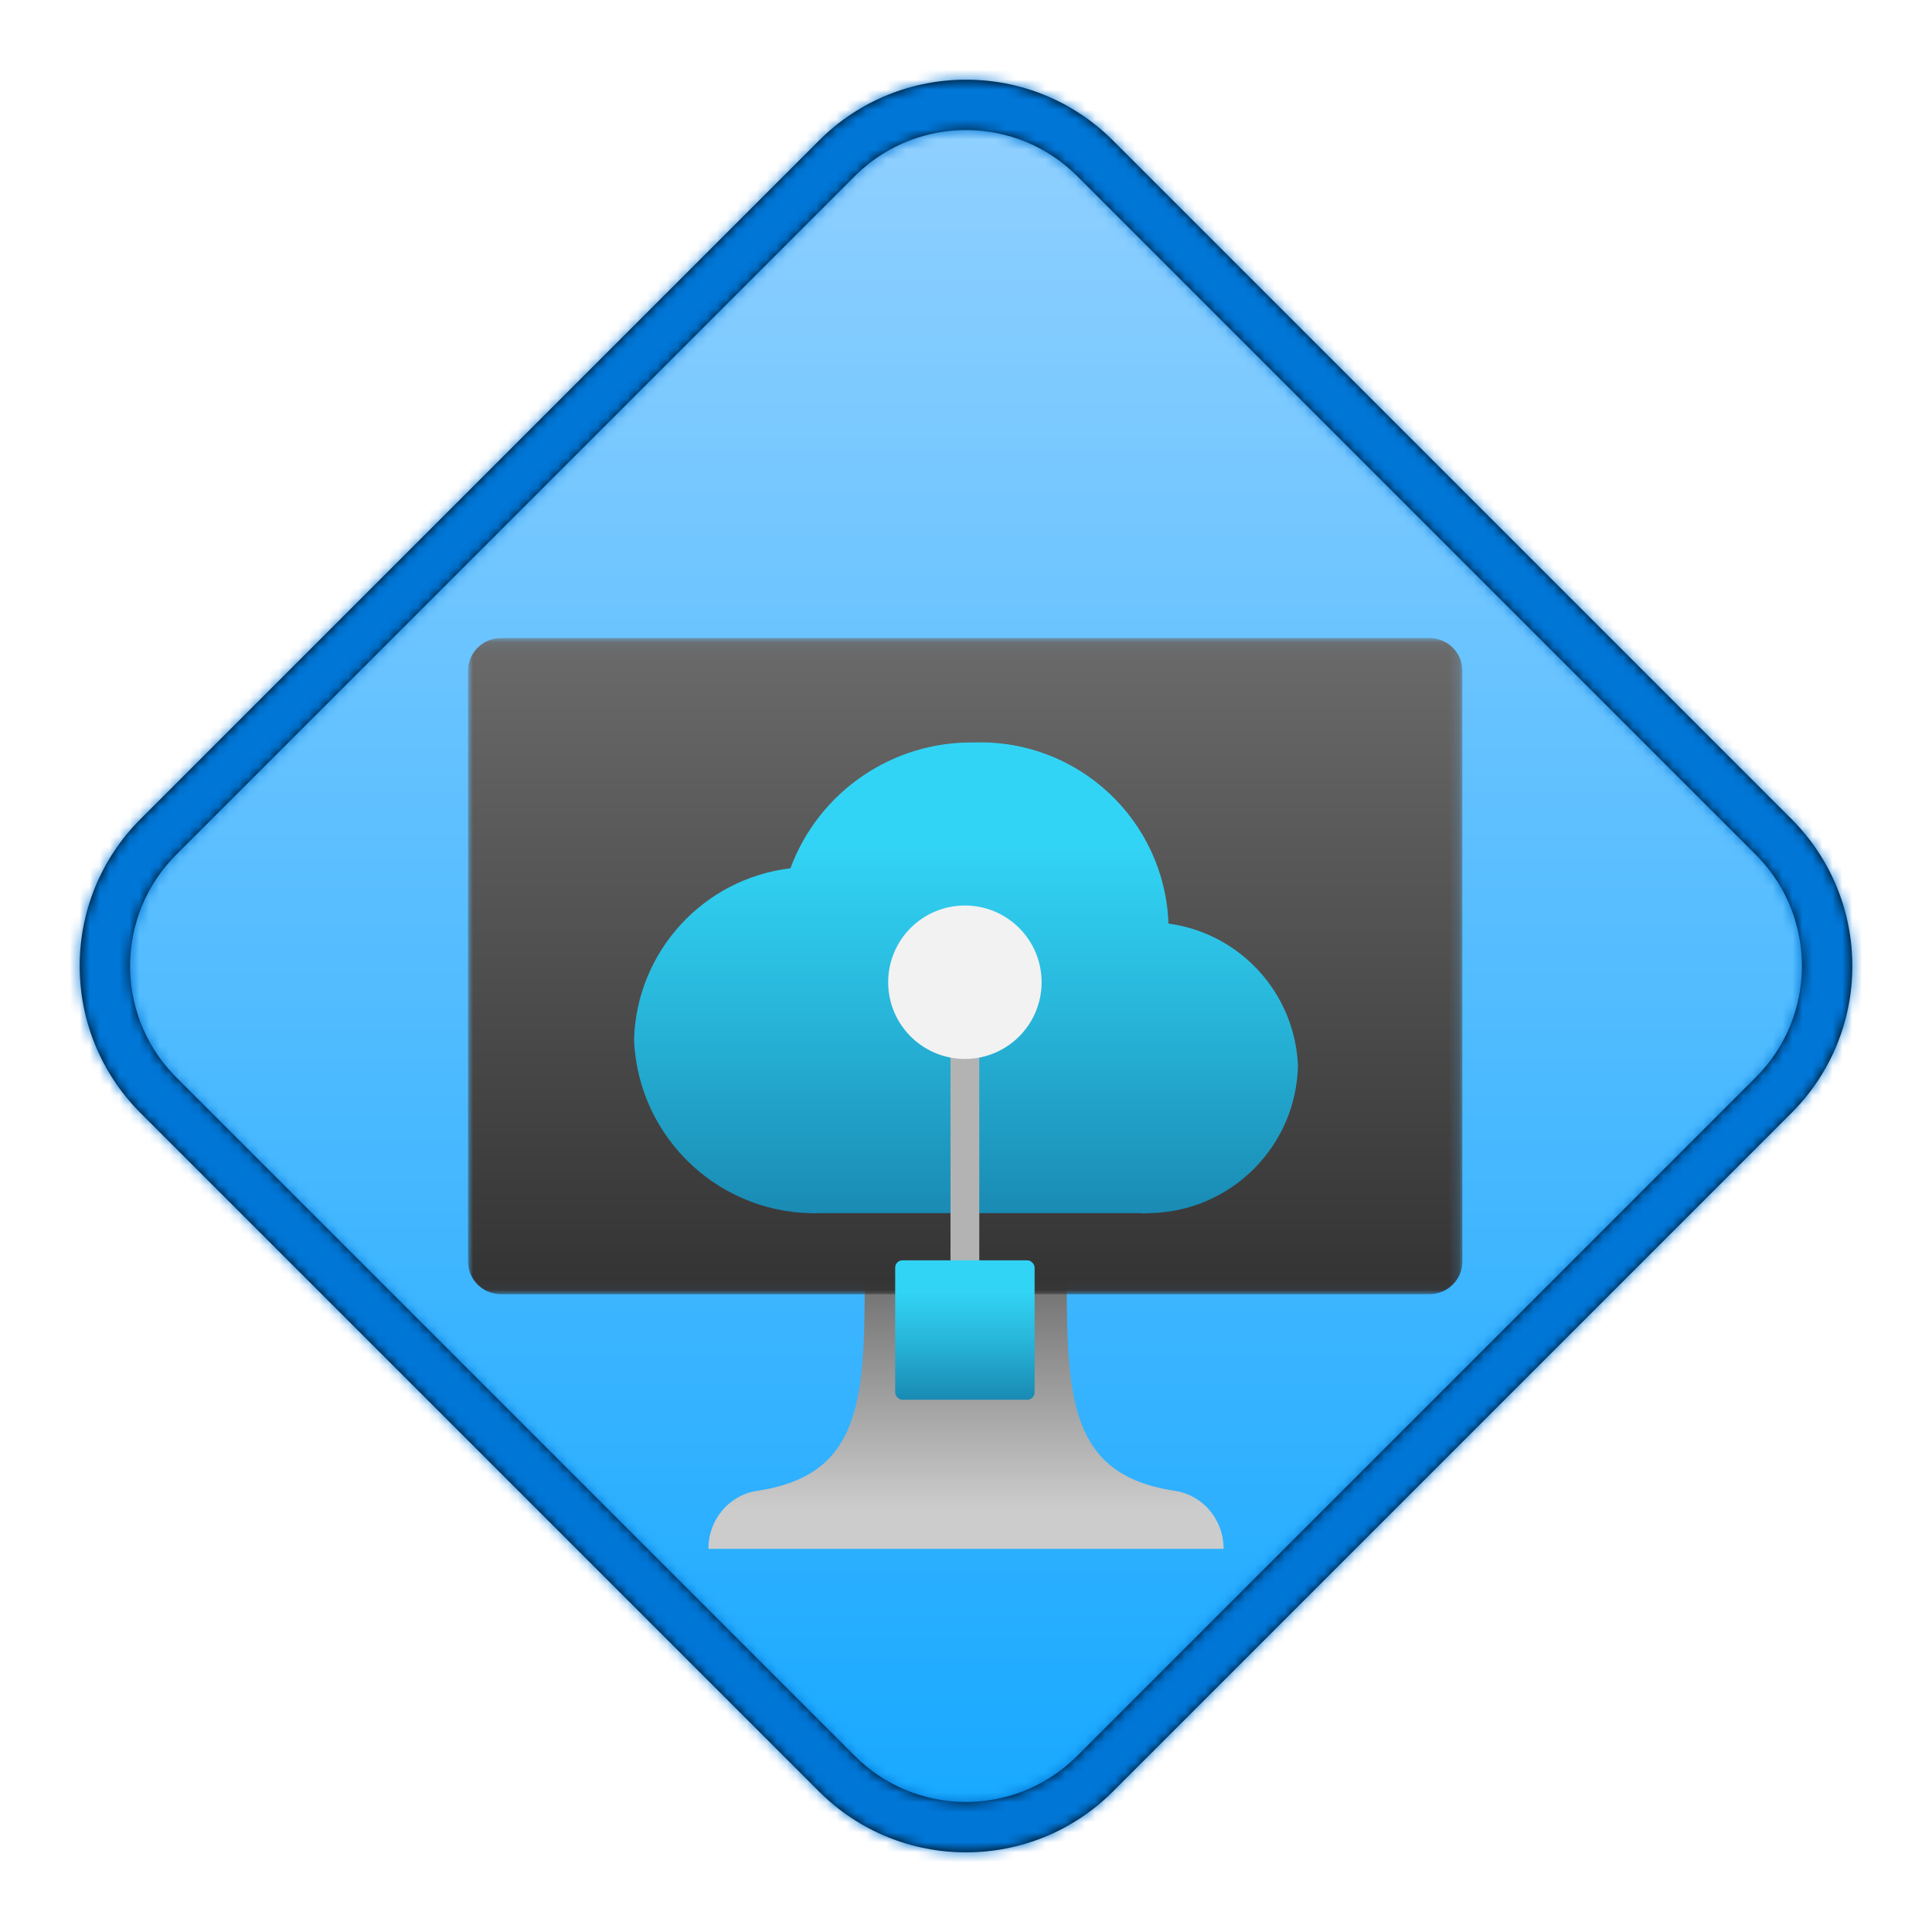
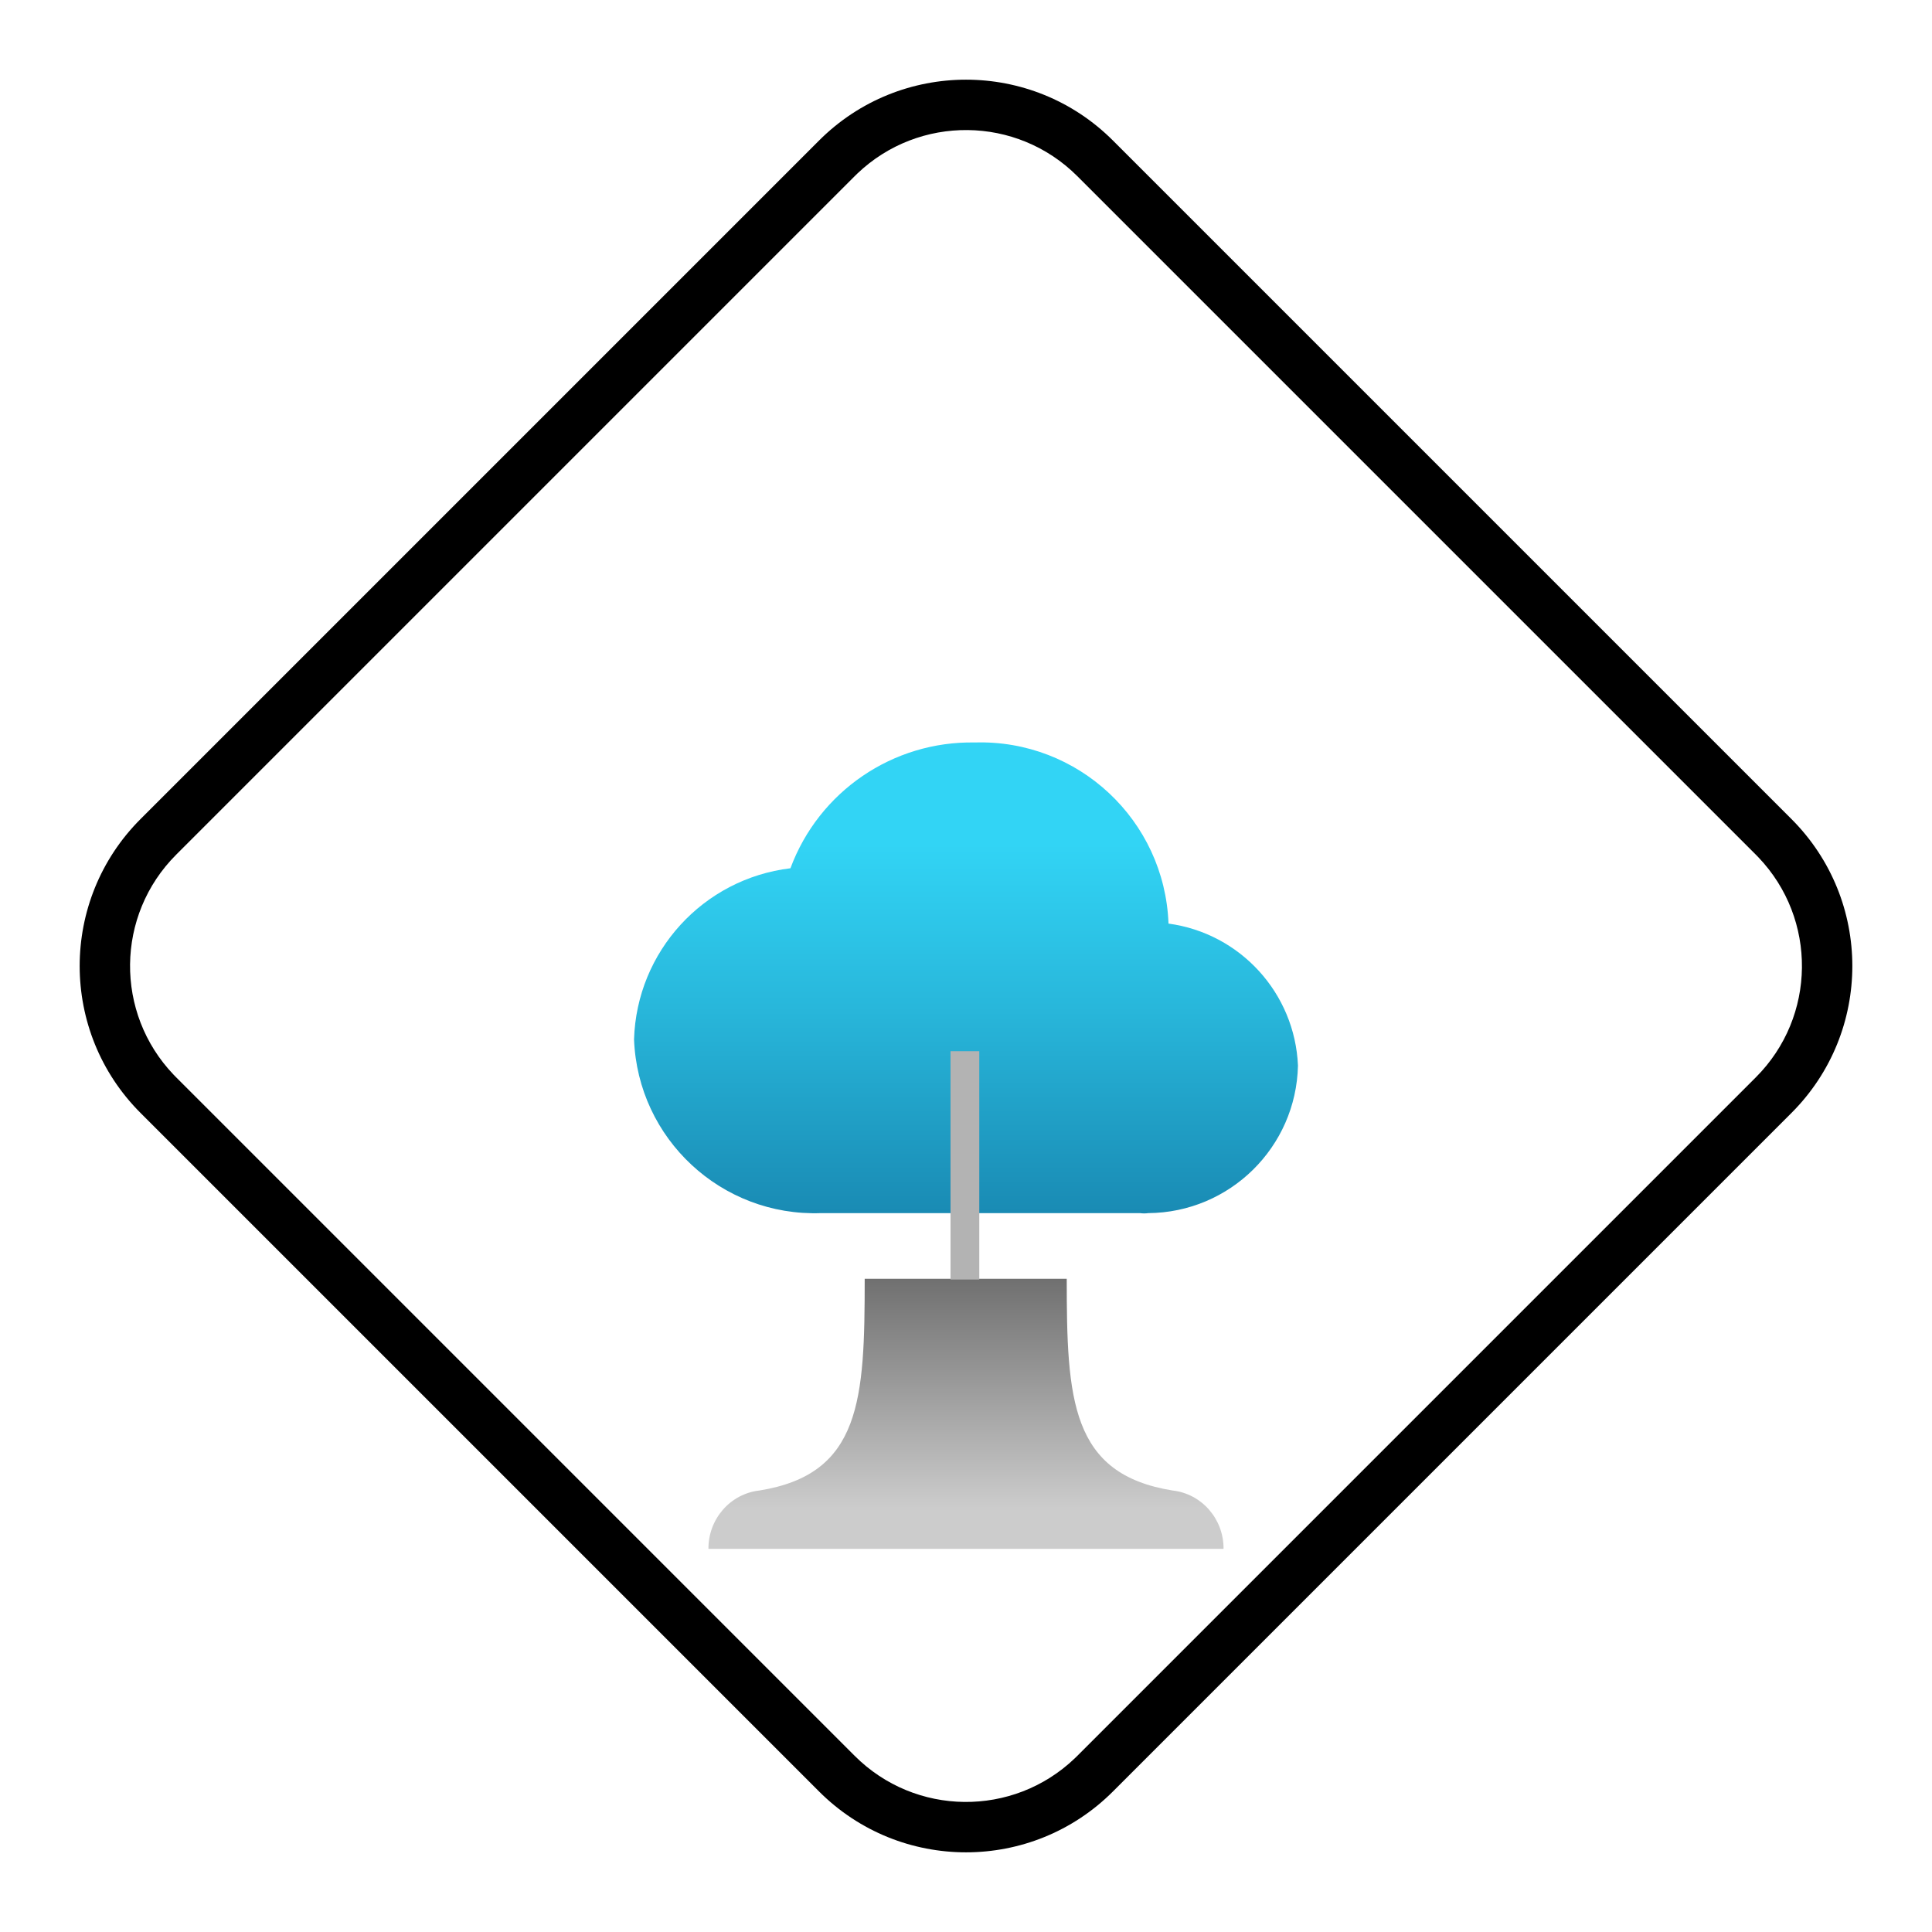
<svg xmlns="http://www.w3.org/2000/svg" xmlns:xlink="http://www.w3.org/1999/xlink" width="194px" height="194px" viewBox="0 0 194 194" version="1.1">
  <title>AI Edge Engineer/ai-edge-engineer</title>
  <defs>
-     <path d="M15.082,82.417 L82.417,15.082 C90.471,7.028 103.529,7.028 111.583,15.082 L178.918,82.417 C186.972,90.471 186.972,103.529 178.918,111.583 L111.583,178.918 C103.529,186.972 90.471,186.972 82.417,178.918 L15.082,111.583 C7.028,103.529 7.028,90.471 15.082,82.417 Z" id="path-1" />
    <linearGradient x1="50%" y1="0%" x2="50%" y2="100%" id="linearGradient-3">
      <stop stop-color="#99D3FF" offset="0%" />
      <stop stop-color="#0FA6FF" offset="100%" />
    </linearGradient>
    <path d="M104.257,6.613 L172.389,74.745 C180.539,82.895 180.539,96.108 172.389,104.257 L104.257,172.389 C96.108,180.539 82.895,180.539 74.745,172.389 L6.613,104.257 C-1.536,96.108 -1.536,82.895 6.613,74.745 L74.745,6.613 C82.895,-1.536 96.108,-1.536 104.257,6.613 Z M100.68,10.191 C94.594,4.105 84.782,4.018 78.589,9.93 L78.323,10.191 L10.191,78.323 C4.105,84.408 4.018,94.221 9.93,100.413 L10.191,100.68 L78.323,168.812 C84.408,174.897 94.221,174.984 100.413,169.072 L100.68,168.812 L168.812,100.68 C174.897,94.594 174.984,84.782 169.072,78.589 L168.812,78.323 L100.68,10.191 Z" id="path-4" />
    <filter x="-12.0%" y="-13.1%" width="124.0%" height="126.7%" filterUnits="objectBoundingBox" id="filter-6">
      <feOffset dx="0" dy="2" in="SourceAlpha" result="shadowOffsetOuter1" />
      <feGaussianBlur stdDeviation="2" in="shadowOffsetOuter1" result="shadowBlurOuter1" />
      <feColorMatrix values="0 0 0 0 0   0 0 0 0 0   0 0 0 0 0  0 0 0 0.1 0" type="matrix" in="shadowBlurOuter1" result="shadowMatrixOuter1" />
      <feMerge>
        <feMergeNode in="shadowMatrixOuter1" />
        <feMergeNode in="SourceGraphic" />
      </feMerge>
    </filter>
    <linearGradient x1="50%" y1="100%" x2="50%" y2="0%" id="linearGradient-7">
      <stop stop-color="#CCCCCC" offset="15%" />
      <stop stop-color="#707070" offset="100%" />
    </linearGradient>
    <polygon id="path-8" points="0 0.073 99.841 0.073 99.841 65.954 0 65.954" />
    <linearGradient x1="50%" y1="0.67%" x2="50%" y2="100%" id="linearGradient-10">
      <stop stop-color="#6A6A6A" offset="0%" />
      <stop stop-color="#343333" offset="100%" />
    </linearGradient>
    <linearGradient x1="50%" y1="99.939%" x2="50%" y2="0.018%" id="linearGradient-11">
      <stop stop-color="#198AB3" offset="0%" />
      <stop stop-color="#28B7DB" offset="44%" />
      <stop stop-color="#32D4F5" offset="78%" />
    </linearGradient>
    <linearGradient x1="50%" y1="100%" x2="50%" y2="0%" id="linearGradient-12">
      <stop stop-color="#198AB3" offset="0%" />
      <stop stop-color="#28B7DB" offset="44%" />
      <stop stop-color="#32D4F5" offset="78%" />
    </linearGradient>
  </defs>
  <g id="Badges" stroke="none" stroke-width="1" fill="none" fill-rule="evenodd">
    <g id="AI-Edge-Engineer" transform="translate(-113, -33)">
      <g id="AI-Edge-Engineer/ai-edge-engineer" transform="translate(160, 80)">
        <g id="Trophy-Plates/Diamond">
          <g id="BG" transform="translate(-47, -47)">
            <mask id="mask-2" fill="white">
              <use xlink:href="#path-1" />
            </mask>
-             <path stroke="#FFFFFF" stroke-width="5" d="M113.351,13.314 C108.836,8.799 102.918,6.542 97,6.542 C91.082,6.542 85.164,8.799 80.649,13.314 L13.314,80.649 C8.799,85.164 6.542,91.082 6.542,97 C6.542,102.918 8.799,108.836 13.314,113.351 L80.649,180.686 C85.164,185.201 91.082,187.458 97,187.458 C102.918,187.458 108.836,185.201 113.351,180.686 L180.686,113.351 C185.201,108.836 187.458,102.918 187.458,97 C187.458,91.082 185.201,85.164 180.686,80.649 L113.351,13.314 Z" />
+             <path stroke="#FFFFFF" stroke-width="5" d="M113.351,13.314 C108.836,8.799 102.918,6.542 97,6.542 C91.082,6.542 85.164,8.799 80.649,13.314 L13.314,80.649 C8.799,85.164 6.542,91.082 6.542,97 C6.542,102.918 8.799,108.836 13.314,113.351 L80.649,180.686 C85.164,185.201 91.082,187.458 97,187.458 C102.918,187.458 108.836,185.201 113.351,180.686 L180.686,113.351 C185.201,108.836 187.458,102.918 187.458,97 L113.351,13.314 Z" />
            <g id="Colors/Microsoft-365/BG-Gradient-1" mask="url(#mask-2)" fill="url(#linearGradient-3)">
              <g transform="translate(0.499, 0.499)" id="Rectangle">
                <rect x="0" y="0" width="193.002" height="193.002" />
              </g>
            </g>
          </g>
          <g id="Border" transform="translate(-39.501, -39.501)">
            <mask id="mask-5" fill="white">
              <use xlink:href="#path-4" />
            </mask>
            <use fill="#000000" fill-rule="nonzero" xlink:href="#path-4" />
            <g id="Colors/Microsoft-365/Border" mask="url(#mask-5)" fill="#0076D7">
              <g transform="translate(-7, -7)" id="Microsoft-365/Border">
-                 <rect x="0" y="0" width="193.002" height="193.002" />
-               </g>
+                 </g>
            </g>
          </g>
        </g>
        <g id="Group" transform="translate(0, 15)">
          <g id="Computer" filter="url(#filter-6)" transform="translate(0, -0)">
            <g id="Group-17">
              <path d="M70.747,85.668 C60.517,84.028 60.115,76.531 60.115,64.407 L39.828,64.407 C39.828,76.531 39.483,84.028 29.253,85.668 C26.328,85.998 24.12,88.526 24.138,91.525 L75.862,91.525 C75.88,88.526 73.672,85.998 70.747,85.668 Z" id="Path" fill="url(#linearGradient-7)" fill-rule="nonzero" />
              <g id="Group-7">
                <g id="Group-3">
                  <mask id="mask-9" fill="white">
                    <use xlink:href="#path-8" />
                  </mask>
                  <g id="Clip-2" />
-                   <path d="M96.535,0.073 C98.361,0.073 99.841,1.538 99.841,3.346 L99.841,62.68 C99.841,64.488 98.361,65.954 96.535,65.954 L3.306,65.954 C1.48,65.954 -0,64.488 -0,62.68 L-0,3.346 C-0,1.538 1.48,0.073 3.306,0.073 L96.535,0.073 Z" id="Fill-1" fill="url(#linearGradient-10)" mask="url(#mask-9)" />
                </g>
              </g>
            </g>
          </g>
          <g id="Icon-iot-186-IoT-Edge" transform="translate(16.667, 12.222)" fill-rule="nonzero">
            <path d="M66.667,32.778 C66.356,25.504 60.88,19.498 53.667,18.519 C53.285,8.143 44.6,0.021 34.222,0.333 C25.993,0.181 18.566,5.246 15.704,12.963 C6.94,14.021 0.266,21.325 0,30.148 C0.382,40.144 8.78,47.947 18.778,47.593 L20.407,47.593 L50.815,47.593 C51.085,47.631 51.359,47.631 51.63,47.593 C59.824,47.534 66.487,40.97 66.667,32.778 Z" id="Path" fill="url(#linearGradient-11)" />
            <rect id="Rectangle" fill="#B3B3B3" x="31.778" y="31.333" width="2.889" height="22.926" />
-             <circle id="Oval" fill="#F2F2F2" cx="33.222" cy="24.407" r="7.704" />
-             <rect id="Rectangle" fill="url(#linearGradient-12)" x="26.222" y="52.333" width="14" height="14" rx="0.73" />
          </g>
        </g>
      </g>
    </g>
  </g>
</svg>